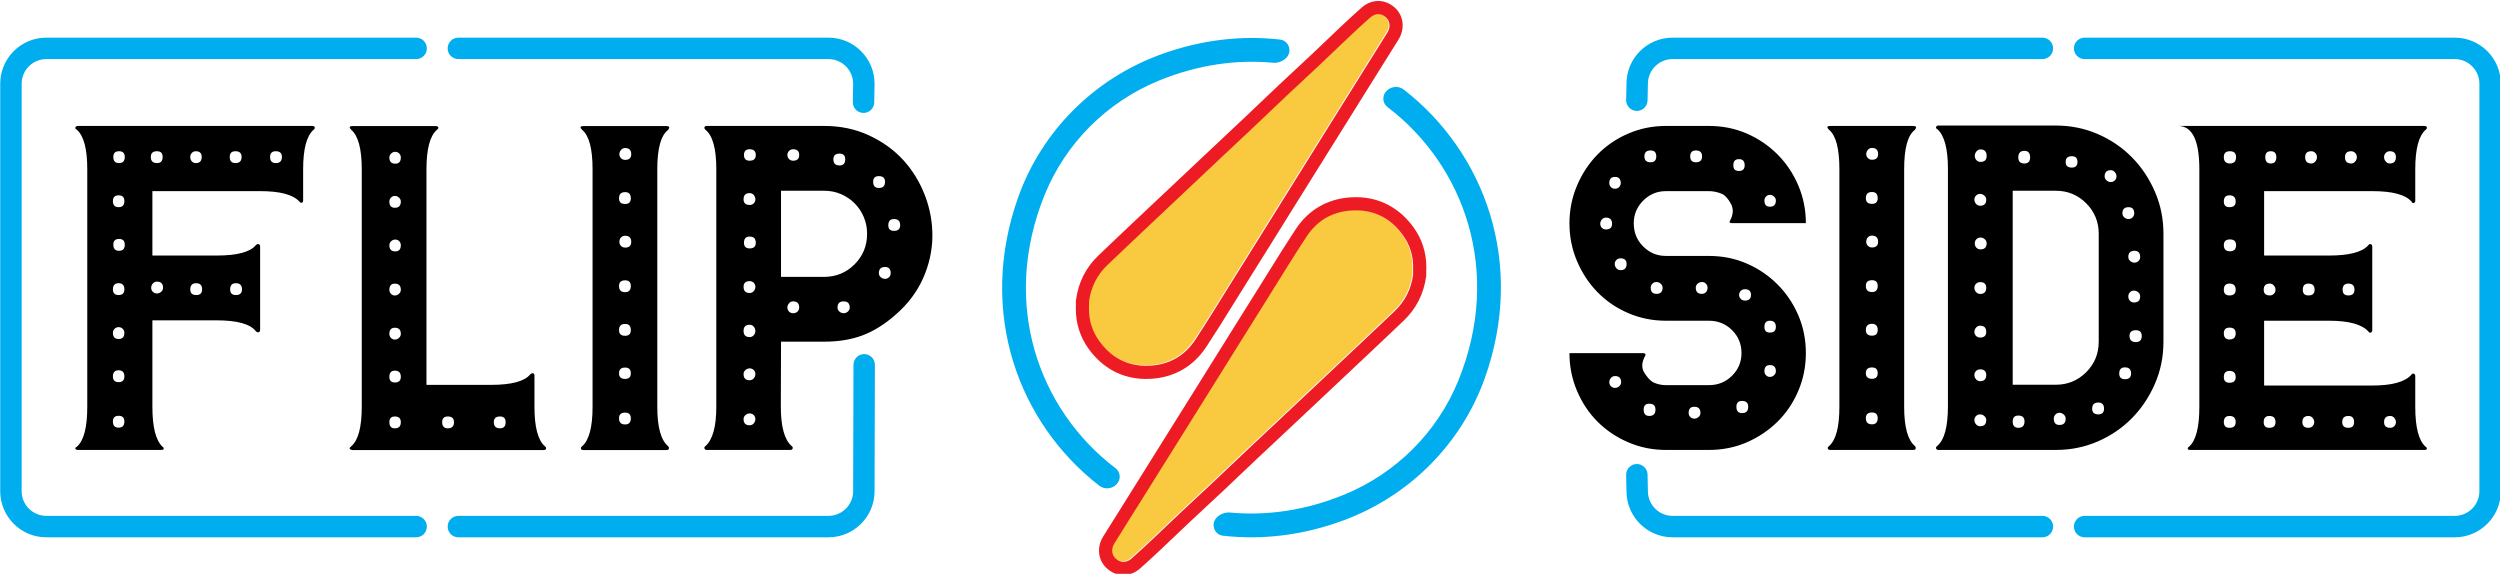
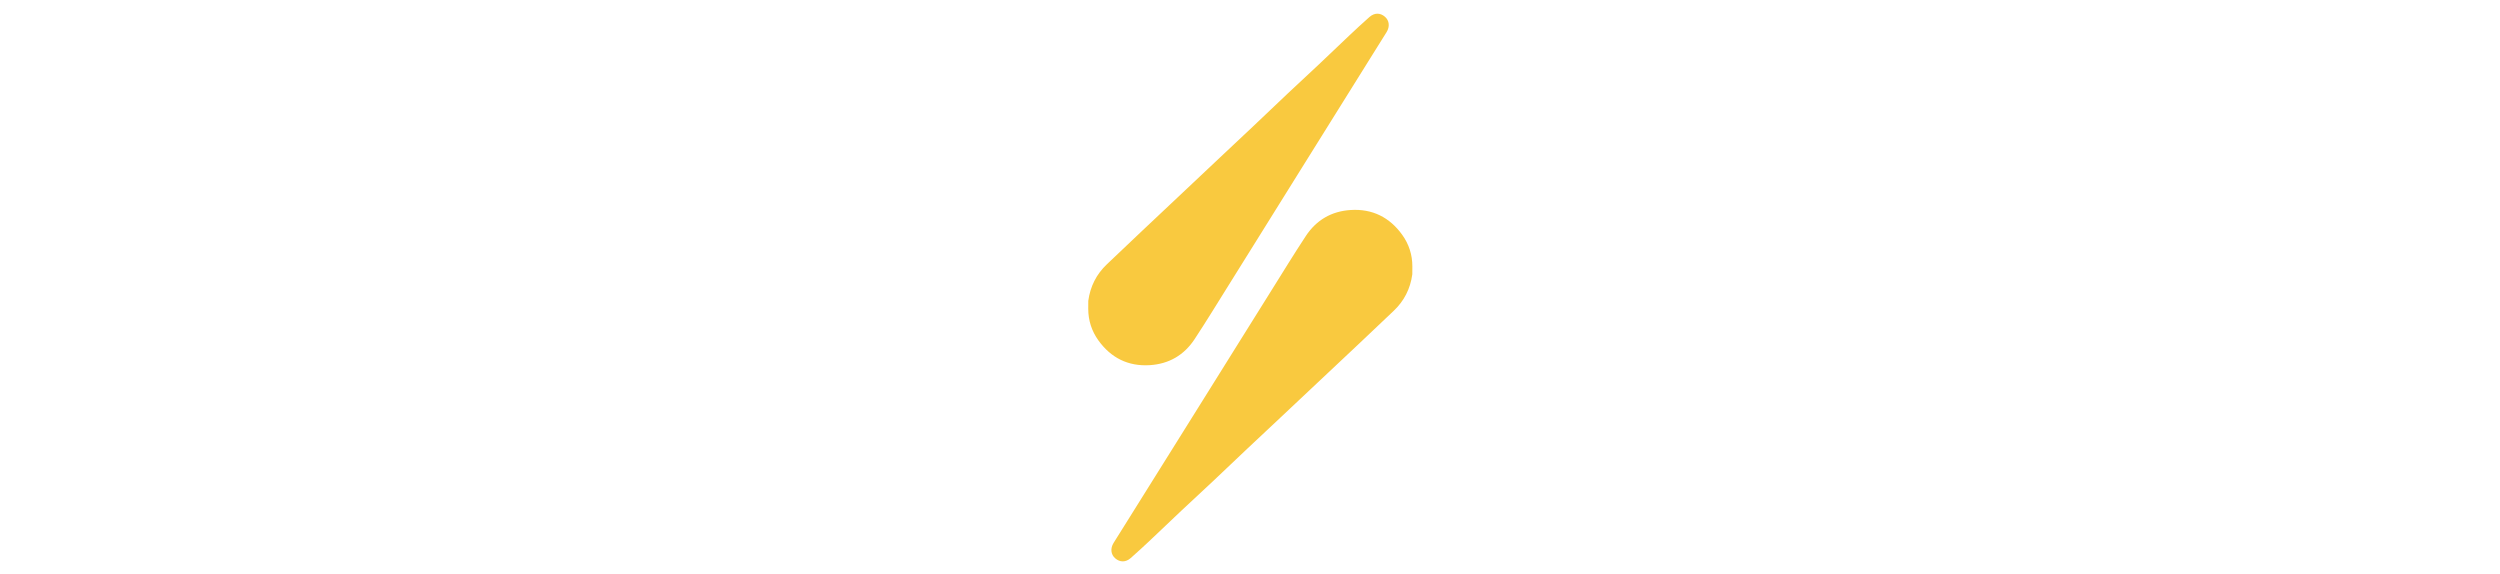
<svg xmlns="http://www.w3.org/2000/svg" xmlns:ns1="http://www.serif.com/" width="100%" height="100%" viewBox="0 0 928 213" version="1.1" xml:space="preserve" style="fill-rule:evenodd;clip-rule:evenodd;stroke-linejoin:round;stroke-miterlimit:2;">
  <g transform="matrix(1,0,0,1,-1411.93,-372.782)">
    <g transform="matrix(1,0,0,2.208,2.84217e-14,-259.151)">
      <g id="FS-Sec-Logo" ns1:id="FS Sec Logo" transform="matrix(0.247,0,0,0.112,1344.21,209.595)">
        <path id="Composite-Path" ns1:id="Composite Path" d="M1973.5,1521.61C1983.93,1512.47 1994.09,1503.01 2004.21,1493.51C2019.42,1479.23 2034.44,1464.73 2049.66,1450.44C2065.21,1435.83 2080.96,1421.43 2096.51,1406.83C2113.91,1390.49 2131.14,1373.98 2148.5,1357.62L2198.73,1310.54L2253.65,1258.95L2315.87,1200.53L2368.57,1150.65C2384.44,1135.65 2393.68,1117.36 2396.63,1095.73C2396.66,1091.79 2396.7,1087.85 2396.71,1083.92C2396.74,1066.39 2391.47,1050.3 2381.41,1036.37C2362.55,1010.23 2336.69,997.158 2303.97,999.212C2275.24,1001.01 2252.48,1014.24 2236.69,1038.13C2218.25,1066.03 2200.85,1094.61 2183.06,1122.92L2139.51,1192.51L2078.57,1289.95L2034.06,1361.05L1972.58,1459.23C1964.27,1472.5 1955.88,1485.72 1947.64,1499.03C1942.52,1507.29 1943.6,1516.4 1950.14,1522.04C1957.26,1528.18 1965.89,1528.29 1973.5,1521.61ZM2332.19,709.566C2321.77,718.713 2311.63,728.174 2301.53,737.671C2286.33,751.961 2271.34,766.465 2256.14,780.758C2240.61,795.368 2224.89,809.769 2209.36,824.38C2191.99,840.721 2174.79,857.233 2157.45,873.6L2107.29,920.689L2052.46,972.3L1990.33,1030.74L1937.7,1080.62C1921.86,1095.63 1912.63,1113.93 1909.68,1135.56C1909.66,1139.5 1909.62,1143.44 1909.61,1147.38C1909.57,1164.91 1914.84,1181 1924.88,1194.93C1943.72,1221.08 1969.53,1234.15 2002.2,1232.1C2030.89,1230.29 2053.62,1217.07 2069.39,1193.17C2087.8,1165.26 2105.17,1136.68 2122.93,1108.35L2166.42,1038.75L2227.27,941.284L2271.72,870.163L2333.1,771.961C2341.4,758.689 2349.78,745.467 2358.01,732.154C2363.13,723.889 2362.04,714.774 2355.52,709.139C2348.41,702.993 2339.79,702.886 2332.19,709.566Z" style="fill:rgb(249,201,63);" />
        <g id="Composite-Path1" ns1:id="Composite Path" transform="matrix(7.587,0,0,7.587,-12219.3,-3617.64)">
-           <path d="M1752.56,647.447L1752.56,641.334C1752.56,641.021 1752.46,640.85 1752.28,640.818C1752.09,640.787 1751.9,640.865 1751.71,641.053C1750.59,642.428 1747.99,643.116 1743.93,643.116L1731.17,643.116L1731.17,600.448C1731.17,596.448 1731.86,593.854 1733.23,592.665C1733.48,592.477 1733.58,592.305 1733.51,592.149C1733.45,591.992 1733.26,591.914 1732.95,591.914L1716.56,591.914C1715.88,591.914 1715.78,592.165 1716.28,592.665C1717.66,593.855 1718.35,596.451 1718.35,600.454L1718.35,647.474C1718.35,651.478 1717.66,654.074 1716.28,655.263C1715.78,655.639 1715.84,655.889 1716.47,656.014L1754.34,656.014C1754.65,656.014 1754.82,655.92 1754.86,655.732C1754.89,655.544 1754.81,655.387 1754.62,655.26C1753.25,654.068 1752.56,651.464 1752.56,647.447ZM1776.89,647.474L1776.89,600.454C1776.89,596.326 1777.61,593.729 1779.05,592.665C1779.42,592.165 1779.3,591.914 1778.67,591.914L1762.29,591.914C1761.6,591.914 1761.5,592.165 1762,592.665C1763.38,593.792 1764.07,596.388 1764.07,600.454L1764.07,647.474C1764.07,651.478 1763.38,654.074 1762,655.263C1761.82,655.389 1761.74,655.545 1761.77,655.733C1761.8,655.921 1761.97,656.014 1762.29,656.014L1778.67,656.014C1778.98,656.014 1779.15,655.921 1779.19,655.733C1779.22,655.545 1779.17,655.389 1779.05,655.263C1777.61,654.074 1776.89,651.478 1776.89,647.474ZM2125.11,647.474L2125.11,641.372C2125.11,641.123 2125.01,640.967 2124.83,640.903C2124.64,640.841 2124.49,640.903 2124.36,641.091C2123.11,642.53 2120.52,643.248 2116.59,643.248L2095.17,643.248L2095.17,630.428L2108.04,630.428C2111.98,630.428 2114.58,631.148 2115.84,632.585C2115.96,632.774 2116.12,632.836 2116.3,632.774C2116.49,632.711 2116.59,632.555 2116.59,632.304L2116.59,615.748C2116.59,615.499 2116.49,615.343 2116.3,615.279C2116.12,615.217 2115.96,615.279 2115.84,615.466C2114.64,616.843 2112.05,617.53 2108.04,617.53L2095.17,617.53L2095.17,604.788L2116.57,604.788C2120.57,604.788 2123.17,605.477 2124.36,606.853C2124.48,607.103 2124.64,607.197 2124.83,607.134C2125.01,607.071 2125.11,606.915 2125.11,606.665L2125.11,600.457C2125.11,596.441 2125.8,593.836 2127.17,592.644C2127.36,592.518 2127.44,592.361 2127.41,592.173C2127.38,591.984 2127.2,591.89 2126.89,591.89L2078.12,591.89C2080.94,591.89 2082.34,594.739 2082.34,600.434L2082.34,647.474C2082.34,651.545 2081.66,654.175 2080.28,655.365C2080.09,655.484 2080.01,655.618 2080.05,655.767C2080.08,655.916 2080.25,655.99 2080.56,655.99L2126.89,655.99C2127.2,655.99 2127.38,655.916 2127.41,655.767C2127.44,655.618 2127.36,655.484 2127.17,655.365C2125.8,654.175 2125.11,651.545 2125.11,647.474ZM1662.2,591.89C1661.88,591.89 1661.7,591.984 1661.63,592.173C1661.57,592.361 1661.66,592.517 1661.91,592.642C1663.29,593.831 1663.98,596.429 1663.98,600.435L1663.98,647.477C1663.98,651.547 1663.29,654.175 1661.91,655.365C1661.66,655.484 1661.57,655.618 1661.63,655.767C1661.7,655.916 1661.88,655.99 1662.2,655.99L1678.61,655.99C1678.92,655.99 1679.09,655.916 1679.12,655.767C1679.16,655.618 1679.08,655.484 1678.89,655.365C1677.55,654.112 1676.88,651.478 1676.88,647.466L1676.88,630.35L1689.61,630.35C1693.67,630.35 1696.26,631.07 1697.38,632.507C1697.57,632.695 1697.75,632.758 1697.94,632.695C1698.13,632.633 1698.22,632.477 1698.22,632.226L1698.22,615.748C1698.22,615.499 1698.13,615.343 1697.94,615.279C1697.75,615.217 1697.57,615.279 1697.38,615.466C1696.26,616.843 1693.67,617.53 1689.61,617.53L1676.88,617.53L1676.88,604.788L1698.22,604.788C1702.16,604.788 1704.75,605.477 1706,606.853C1706.12,607.041 1706.28,607.119 1706.46,607.087C1706.65,607.055 1706.74,606.883 1706.74,606.571L1706.74,600.457C1706.74,596.441 1707.43,593.836 1708.81,592.644C1709,592.518 1709.07,592.361 1709.04,592.173C1709.01,591.984 1708.84,591.89 1708.53,591.89L1662.2,591.89ZM1809.94,591.89L1786.71,591.89C1786.46,591.89 1786.3,591.969 1786.24,592.125C1786.17,592.281 1786.24,592.453 1786.42,592.642C1787.86,593.768 1788.58,596.364 1788.58,600.43L1788.58,647.45C1788.58,651.393 1787.86,653.988 1786.42,655.239C1786.24,655.365 1786.17,655.521 1786.24,655.709C1786.3,655.897 1786.46,655.99 1786.71,655.99L1803.24,655.99C1803.48,655.99 1803.64,655.897 1803.7,655.709C1803.77,655.521 1803.7,655.365 1803.52,655.239C1802.08,653.986 1801.36,651.387 1801.36,647.441L1801.4,634.571L1809.94,634.571C1812.82,634.571 1815.37,634.15 1817.59,633.305C1819.81,632.461 1821.98,631.1 1824.11,629.224C1826.55,627.099 1828.36,624.691 1829.55,622.002C1830.74,619.312 1831.35,616.576 1831.38,613.794C1831.41,611.012 1830.93,608.306 1829.92,605.68C1828.92,603.054 1827.5,600.724 1825.66,598.691C1823.81,596.659 1821.54,595.017 1818.85,593.766C1816.16,592.516 1813.19,591.89 1809.94,591.89ZM1985.2,617.608L1976.68,617.608C1974.93,617.608 1973.43,616.986 1972.18,615.737C1970.93,614.489 1970.31,612.961 1970.31,611.152C1970.31,609.405 1970.93,607.909 1972.18,606.661C1973.43,605.413 1974.93,604.788 1976.68,604.788L1985.2,604.788C1986.07,604.788 1986.95,604.975 1987.82,605.347C1988.45,605.658 1989.02,606.31 1989.56,607.303C1990.09,608.296 1990.04,609.382 1989.41,610.562C1989.16,610.935 1989.29,611.12 1989.79,611.12L2004.4,611.12C2004.4,608.494 2003.9,606.007 2002.9,603.662C2001.9,601.317 2000.53,599.27 1998.78,597.519C1997.03,595.768 1995,594.393 1992.69,593.391C1990.38,592.391 1987.88,591.89 1985.2,591.89L1976.67,591.89C1974.05,591.89 1971.57,592.392 1969.23,593.395C1966.89,594.398 1964.86,595.777 1963.14,597.531C1961.42,599.285 1960.07,601.337 1959.07,603.687C1958.07,606.037 1957.57,608.528 1957.57,611.159C1957.57,613.792 1958.07,616.282 1959.07,618.632C1960.07,620.982 1961.42,623.035 1963.14,624.789C1964.86,626.543 1966.88,627.922 1969.23,628.925C1971.57,629.928 1974.05,630.428 1976.67,630.428L1985.19,630.428C1987,630.428 1988.53,631.048 1989.78,632.286C1991.03,633.525 1991.65,635.043 1991.65,636.838C1991.65,638.578 1991.03,640.068 1989.78,641.309C1988.53,642.55 1987.01,643.17 1985.19,643.17L1976.68,643.17C1975.8,643.17 1974.96,642.985 1974.15,642.612C1973.53,642.239 1972.93,641.587 1972.37,640.657C1971.81,639.726 1971.87,638.639 1972.56,637.397C1972.75,637.025 1972.59,636.838 1972.09,636.838L1957.57,636.838C1957.57,639.467 1958.07,641.955 1959.07,644.302C1960.07,646.65 1961.42,648.684 1963.14,650.405C1964.86,652.126 1966.89,653.486 1969.23,654.488C1971.57,655.489 1974.05,655.99 1976.67,655.99L1985.2,655.99C1987.88,655.99 1990.38,655.491 1992.69,654.489C1995,653.487 1997.03,652.127 1998.78,650.407C2000.53,648.687 2001.9,646.654 2002.9,644.307C2003.9,641.961 2004.4,639.474 2004.4,636.846C2004.4,634.156 2003.9,631.655 2002.9,629.339C2001.9,627.024 2000.53,624.991 1998.78,623.239C1997.03,621.488 1995,620.112 1992.69,619.111C1990.38,618.109 1987.88,617.608 1985.2,617.608ZM2023.87,647.45L2023.87,600.43C2023.87,596.302 2024.58,593.705 2026.02,592.642C2026.4,592.141 2026.27,591.89 2025.65,591.89L2009.26,591.89C2008.57,591.89 2008.48,592.141 2008.98,592.642C2010.36,593.768 2011.04,596.364 2011.04,600.43L2011.04,647.45C2011.04,651.454 2010.36,654.051 2008.98,655.239C2008.79,655.365 2008.71,655.521 2008.74,655.709C2008.78,655.897 2008.95,655.99 2009.26,655.99L2025.65,655.99C2025.96,655.99 2026.13,655.897 2026.16,655.709C2026.19,655.521 2026.15,655.365 2026.02,655.239C2024.58,654.051 2023.87,651.454 2023.87,647.45ZM2053.93,591.812L2030.67,591.812C2030.41,591.812 2030.26,591.906 2030.2,592.094C2030.13,592.282 2030.23,592.439 2030.48,592.563C2031.85,593.814 2032.54,596.411 2032.54,600.351L2032.54,647.358C2032.54,651.362 2031.85,653.958 2030.48,655.146C2030.23,655.334 2030.13,655.521 2030.2,655.709C2030.26,655.897 2030.41,655.99 2030.67,655.99L2053.93,655.99C2056.87,655.99 2059.64,655.428 2062.24,654.302C2064.83,653.176 2067.08,651.644 2068.99,649.705C2070.9,647.765 2072.41,645.498 2073.54,642.902C2074.67,640.306 2075.23,637.538 2075.23,634.597L2075.23,613.205C2075.23,610.265 2074.67,607.498 2073.54,604.901C2072.41,602.305 2070.9,600.038 2068.99,598.099C2067.08,596.159 2064.83,594.628 2062.24,593.501C2059.64,592.375 2056.87,591.812 2053.93,591.812ZM1744.51,650.496C1744.51,649.746 1744.91,649.37 1745.73,649.37C1746.48,649.37 1746.85,649.746 1746.85,650.496C1746.85,651.309 1746.48,651.715 1745.73,651.715C1744.91,651.715 1744.51,651.309 1744.51,650.496ZM1734.28,650.496C1734.28,649.746 1734.65,649.37 1735.4,649.37C1736.22,649.37 1736.62,649.746 1736.62,650.496C1736.62,651.309 1736.22,651.715 1735.4,651.715C1734.65,651.715 1734.28,651.309 1734.28,650.496ZM1723.82,650.496C1723.82,649.746 1724.18,649.37 1724.91,649.37C1725.69,649.37 1726.09,649.746 1726.09,650.496C1726.09,651.309 1725.69,651.715 1724.91,651.715C1724.18,651.715 1723.82,651.309 1723.82,650.496ZM2087.19,650.486C2087.19,649.674 2087.57,649.267 2088.32,649.267C2089.13,649.267 2089.54,649.674 2089.54,650.486C2089.54,651.238 2089.13,651.613 2088.32,651.613C2087.57,651.613 2087.19,651.238 2087.19,650.486ZM2095.09,650.486C2095.09,649.674 2095.46,649.267 2096.21,649.267C2097.03,649.267 2097.43,649.674 2097.43,650.486C2097.43,651.238 2097.03,651.613 2096.21,651.613C2095.46,651.613 2095.09,651.238 2095.09,650.486ZM2102.75,650.486C2102.75,649.674 2103.16,649.267 2103.97,649.267C2104.28,649.267 2104.55,649.393 2104.77,649.642C2104.99,649.893 2105.1,650.174 2105.1,650.486C2105.1,650.799 2104.99,651.065 2104.77,651.284C2104.55,651.504 2104.28,651.613 2103.97,651.613C2103.16,651.613 2102.75,651.238 2102.75,650.486ZM2110.64,650.486C2110.64,649.674 2111.05,649.267 2111.87,649.267C2112.62,649.267 2112.99,649.674 2112.99,650.486C2112.99,651.238 2112.62,651.613 2111.87,651.613C2111.05,651.613 2110.64,651.238 2110.64,650.486ZM2118.93,650.486C2118.93,649.674 2119.34,649.267 2120.15,649.267C2120.46,649.267 2120.73,649.393 2120.95,649.642C2121.17,649.893 2121.28,650.174 2121.28,650.486C2121.28,650.799 2121.17,651.065 2120.95,651.284C2120.73,651.504 2120.46,651.613 2120.15,651.613C2119.34,651.613 2118.93,651.238 2118.93,650.486ZM2045.37,650.352C2045.37,649.578 2045.74,649.189 2046.49,649.189C2047.3,649.189 2047.71,649.578 2047.71,650.352C2047.71,651.192 2047.3,651.613 2046.49,651.613C2045.74,651.613 2045.37,651.192 2045.37,650.352ZM1669.06,650.362C1669.06,649.612 1669.44,649.236 1670.19,649.236C1670.95,649.236 1671.33,649.612 1671.33,650.362C1671.33,651.175 1670.95,651.581 1670.19,651.581C1669.44,651.581 1669.06,651.175 1669.06,650.362ZM2038.11,650.925C2037.89,650.676 2037.78,650.394 2037.78,650.081C2037.78,649.768 2037.89,649.503 2038.11,649.283C2038.33,649.065 2038.6,648.955 2038.91,648.955C2039.22,648.955 2039.5,649.065 2039.75,649.283C2040,649.503 2040.13,649.768 2040.13,650.081C2040.13,650.894 2039.72,651.3 2038.91,651.3C2038.6,651.3 2038.33,651.175 2038.11,650.925ZM1793.98,649.893C1793.98,649.58 1794.1,649.315 1794.35,649.095C1794.6,648.877 1794.88,648.767 1795.2,648.767C1795.51,648.767 1795.78,648.877 1796,649.095C1796.21,649.315 1796.32,649.58 1796.32,649.893C1796.32,650.206 1796.21,650.488 1796,650.737C1795.78,650.987 1795.51,651.112 1795.2,651.112C1794.38,651.112 1793.98,650.706 1793.98,649.893ZM2053.51,649.798C2053.51,649.478 2053.62,649.204 2053.84,648.979C2054.06,648.755 2054.32,648.642 2054.64,648.642C2054.95,648.642 2055.23,648.755 2055.48,648.979C2055.73,649.204 2055.86,649.478 2055.86,649.798C2055.86,650.633 2055.45,651.05 2054.64,651.05C2053.89,651.05 2053.51,650.633 2053.51,649.798ZM1769.31,649.729C1769.31,648.979 1769.71,648.604 1770.52,648.604C1771.27,648.604 1771.65,648.979 1771.65,649.729C1771.65,650.542 1771.27,650.949 1770.52,650.949C1769.71,650.949 1769.31,650.542 1769.31,649.729ZM2016.28,649.705C2016.28,648.955 2016.69,648.58 2017.5,648.58C2018.25,648.58 2018.63,648.955 2018.63,649.705C2018.63,650.518 2018.25,650.925 2017.5,650.925C2016.69,650.925 2016.28,650.518 2016.28,649.705ZM1981.51,649.471C1981.29,649.253 1981.18,648.987 1981.18,648.674C1981.18,647.86 1981.55,647.454 1982.31,647.454C1983.12,647.454 1983.52,647.86 1983.52,648.674C1983.52,648.987 1983.4,649.253 1983.15,649.471C1982.9,649.69 1982.62,649.799 1982.31,649.799C1981.99,649.799 1981.73,649.69 1981.51,649.471ZM1972.27,648.007C1972.27,647.233 1972.64,646.844 1973.39,646.844C1974.2,646.844 1974.61,647.233 1974.61,648.007C1974.61,648.847 1974.2,649.267 1973.39,649.267C1972.64,649.267 1972.27,648.847 1972.27,648.007ZM2061.11,647.829C2061.11,647.016 2061.52,646.61 2062.33,646.61C2063.08,646.61 2063.46,647.016 2063.46,647.829C2063.46,648.58 2063.08,648.955 2062.33,648.955C2061.52,648.955 2061.11,648.58 2061.11,647.829ZM1990.64,647.452C1990.64,646.683 1991.01,646.297 1991.76,646.297C1992.58,646.297 1992.98,646.683 1992.98,647.452C1992.98,648.288 1992.58,648.704 1991.76,648.704C1991.01,648.704 1990.64,648.288 1990.64,647.452ZM1965.79,643.389C1965.57,643.17 1965.46,642.904 1965.46,642.591C1965.46,642.279 1965.57,641.998 1965.79,641.747C1966.01,641.498 1966.28,641.372 1966.59,641.372C1967.4,641.372 1967.81,641.779 1967.81,642.591C1967.81,642.904 1967.68,643.17 1967.43,643.389C1967.18,643.609 1966.9,643.717 1966.59,643.717C1966.28,643.717 1966.01,643.609 1965.79,643.389ZM2045.37,643.092L2045.37,604.71L2053.89,604.71C2056.26,604.71 2058.27,605.537 2059.93,607.191C2061.58,608.845 2062.41,610.858 2062.41,613.23L2062.41,634.573C2062.41,636.945 2061.58,638.958 2059.93,640.611C2058.27,642.265 2056.26,643.092 2053.89,643.092L2045.37,643.092ZM2087.19,641.576C2087.19,640.763 2087.57,640.356 2088.32,640.356C2089.13,640.356 2089.54,640.763 2089.54,641.576C2089.54,642.326 2089.13,642.701 2088.32,642.701C2087.57,642.701 2087.19,642.326 2087.19,641.576ZM1723.82,641.522C1723.82,640.709 1724.18,640.302 1724.91,640.302C1725.69,640.302 1726.09,640.709 1726.09,641.522C1726.09,642.272 1725.69,642.647 1724.91,642.647C1724.18,642.647 1723.82,642.272 1723.82,641.522ZM1669.06,641.45C1669.06,640.638 1669.44,640.231 1670.19,640.231C1670.95,640.231 1671.33,640.638 1671.33,641.45C1671.33,642.202 1670.95,642.577 1670.19,642.577C1669.44,642.577 1669.06,642.202 1669.06,641.45ZM2038.11,642.014C2037.89,641.764 2037.78,641.482 2037.78,641.17C2037.78,640.857 2037.89,640.592 2038.11,640.372C2038.33,640.153 2038.6,640.043 2038.91,640.043C2039.72,640.043 2040.13,640.42 2040.13,641.17C2040.13,641.983 2039.72,642.388 2038.91,642.388C2038.6,642.388 2038.33,642.264 2038.11,642.014ZM1793.98,640.981C1793.98,640.669 1794.1,640.404 1794.35,640.184C1794.6,639.965 1794.88,639.855 1795.2,639.855C1795.51,639.855 1795.78,639.965 1796,640.184C1796.21,640.404 1796.32,640.669 1796.32,640.981C1796.32,641.294 1796.21,641.576 1796,641.825C1795.78,642.076 1795.51,642.2 1795.2,642.2C1794.38,642.2 1793.98,641.795 1793.98,640.981ZM2066.47,640.872C2066.47,640.059 2066.85,639.653 2067.6,639.653C2068.41,639.653 2068.82,640.059 2068.82,640.872C2068.82,641.623 2068.41,641.998 2067.6,641.998C2066.85,641.998 2066.47,641.623 2066.47,640.872ZM1769.31,640.817C1769.31,640.067 1769.71,639.692 1770.52,639.692C1771.27,639.692 1771.65,640.067 1771.65,640.817C1771.65,641.568 1771.27,641.943 1770.52,641.943C1769.71,641.943 1769.31,641.568 1769.31,640.817ZM2016.28,640.793C2016.28,640.043 2016.69,639.668 2017.5,639.668C2018.25,639.668 2018.63,640.043 2018.63,640.793C2018.63,641.544 2018.25,641.919 2017.5,641.919C2016.69,641.919 2016.28,641.544 2016.28,640.793ZM1996.51,641.216C1996.29,640.997 1996.19,640.731 1996.19,640.418C1996.19,639.606 1996.55,639.199 1997.28,639.199C1998.06,639.199 1998.46,639.606 1998.46,640.418C1998.46,640.731 1998.34,640.997 1998.09,641.216C1997.85,641.436 1997.58,641.544 1997.28,641.544C1996.97,641.544 1996.72,641.436 1996.51,641.216ZM2068.51,633.431C2068.51,632.681 2068.93,632.304 2069.77,632.304C2070.54,632.304 2070.93,632.681 2070.93,633.431C2070.93,634.244 2070.54,634.65 2069.77,634.65C2068.93,634.65 2068.51,634.244 2068.51,633.431ZM1724.14,633.83C1723.92,633.611 1723.82,633.345 1723.82,633.032C1723.82,632.22 1724.18,631.813 1724.91,631.813C1725.69,631.813 1726.09,632.22 1726.09,633.032C1726.09,633.345 1725.97,633.611 1725.72,633.83C1725.48,634.049 1725.21,634.158 1724.91,634.158C1724.6,634.158 1724.35,634.049 1724.14,633.83ZM2087.19,632.914C2087.19,632.164 2087.57,631.789 2088.32,631.789C2089.13,631.789 2089.54,632.164 2089.54,632.914C2089.54,633.727 2089.13,634.134 2088.32,634.134C2087.57,634.134 2087.19,633.727 2087.19,632.914ZM1669.06,632.82C1669.06,632.507 1669.17,632.242 1669.39,632.024C1669.61,631.805 1669.88,631.695 1670.19,631.695C1670.51,631.695 1670.78,631.805 1671,632.024C1671.22,632.242 1671.33,632.507 1671.33,632.82C1671.33,633.633 1670.95,634.04 1670.19,634.04C1669.44,634.04 1669.06,633.633 1669.06,632.82ZM2038.11,633.431C2037.89,633.212 2037.78,632.946 2037.78,632.633C2037.78,632.32 2037.89,632.039 2038.11,631.789C2038.33,631.539 2038.6,631.413 2038.91,631.413C2039.72,631.413 2040.13,631.82 2040.13,632.633C2040.13,633.383 2039.72,633.758 2038.91,633.758C2038.6,633.758 2038.33,633.649 2038.11,633.431ZM1793.98,632.445C1793.98,631.633 1794.38,631.226 1795.2,631.226C1795.51,631.226 1795.78,631.352 1796,631.601C1796.21,631.851 1796.32,632.132 1796.32,632.445C1796.32,632.758 1796.21,633.04 1796,633.29C1795.78,633.541 1795.51,633.665 1795.2,633.665C1794.38,633.665 1793.98,633.258 1793.98,632.445ZM1769.31,632.282C1769.31,631.469 1769.71,631.062 1770.52,631.062C1771.27,631.062 1771.65,631.469 1771.65,632.282C1771.65,633.032 1771.27,633.407 1770.52,633.407C1769.71,633.407 1769.31,633.032 1769.31,632.282ZM2016.28,632.258C2016.28,631.445 2016.69,631.038 2017.5,631.038C2018.25,631.038 2018.63,631.445 2018.63,632.258C2018.63,633.008 2018.25,633.383 2017.5,633.383C2016.69,633.383 2016.28,633.008 2016.28,632.258ZM1996.19,631.647C1996.19,630.835 1996.55,630.428 1997.28,630.428C1998.06,630.428 1998.46,630.835 1998.46,631.647C1998.46,632.399 1998.06,632.774 1997.28,632.774C1996.55,632.774 1996.19,632.399 1996.19,631.647ZM1802.99,628.615C1802.77,628.396 1802.66,628.13 1802.66,627.817C1802.66,627.504 1802.77,627.223 1802.99,626.973C1803.2,626.724 1803.47,626.598 1803.78,626.598C1804.6,626.598 1805,627.005 1805,627.817C1805,628.13 1804.89,628.396 1804.67,628.615C1804.45,628.834 1804.16,628.943 1803.78,628.943C1803.47,628.943 1803.2,628.834 1802.99,628.615ZM1812.96,628.615C1812.71,628.396 1812.59,628.13 1812.59,627.817C1812.59,627.005 1812.99,626.598 1813.8,626.598C1814.6,626.598 1815.01,627.005 1815.01,627.817C1815.01,628.13 1814.88,628.396 1814.64,628.615C1814.39,628.834 1814.11,628.943 1813.8,628.943C1813.49,628.943 1813.21,628.834 1812.96,628.615ZM2069.4,626.817C2069.09,626.817 2068.82,626.708 2068.6,626.489C2068.38,626.271 2068.27,625.974 2068.27,625.598C2068.27,625.285 2068.38,625.02 2068.6,624.8C2068.82,624.582 2069.09,624.472 2069.4,624.472C2069.71,624.472 2069.99,624.582 2070.24,624.8C2070.49,625.02 2070.62,625.285 2070.62,625.598C2070.62,626.411 2070.21,626.817 2069.4,626.817ZM1991.51,626.113C1991.29,625.895 1991.18,625.628 1991.18,625.316C1991.18,625.003 1991.29,624.738 1991.51,624.519C1991.73,624.301 1992,624.191 1992.31,624.191C1993.12,624.191 1993.53,624.566 1993.53,625.316C1993.53,626.067 1993.12,626.442 1992.31,626.442C1992,626.442 1991.73,626.333 1991.51,626.113ZM1724.14,625.106C1723.92,624.888 1723.82,624.621 1723.82,624.309C1723.82,623.495 1724.18,623.088 1724.91,623.088C1725.69,623.088 1726.09,623.495 1726.09,624.309C1726.09,624.621 1725.97,624.888 1725.72,625.106C1725.48,625.325 1725.21,625.434 1724.91,625.434C1724.6,625.434 1724.35,625.325 1724.14,625.106ZM2087.19,624.299C2087.19,623.487 2087.57,623.08 2088.32,623.08C2089.13,623.08 2089.54,623.487 2089.54,624.299C2089.54,625.051 2089.13,625.425 2088.32,625.425C2087.57,625.425 2087.19,625.051 2087.19,624.299ZM2105.17,624.299C2105.17,625.051 2104.77,625.425 2103.95,625.425C2103.2,625.425 2102.83,625.051 2102.83,624.299C2102.83,623.487 2103.2,623.08 2103.95,623.08C2104.77,623.08 2105.17,623.487 2105.17,624.299ZM2113.07,624.299C2113.07,625.051 2112.66,625.425 2111.85,625.425C2111.1,625.425 2110.72,625.051 2110.72,624.299C2110.72,623.487 2111.1,623.08 2111.85,623.08C2112.66,623.08 2113.07,623.487 2113.07,624.299ZM2097.1,623.455C2097.32,623.706 2097.43,623.987 2097.43,624.299C2097.43,624.612 2097.32,624.878 2097.1,625.097C2096.88,625.317 2096.62,625.425 2096.31,625.425C2095.49,625.425 2095.09,625.051 2095.09,624.299C2095.09,623.487 2095.49,623.08 2096.31,623.08C2096.62,623.08 2096.88,623.206 2097.1,623.455ZM1669.06,624.221C1669.06,623.409 1669.44,623.002 1670.19,623.002C1670.95,623.002 1671.33,623.409 1671.33,624.221C1671.33,624.972 1670.95,625.347 1670.19,625.347C1669.44,625.347 1669.06,624.972 1669.06,624.221ZM1694.63,624.221C1694.63,624.972 1694.22,625.347 1693.41,625.347C1692.66,625.347 1692.28,624.972 1692.28,624.221C1692.28,623.409 1692.66,623.002 1693.41,623.002C1694.22,623.002 1694.63,623.409 1694.63,624.221ZM1686.73,624.221C1686.73,624.972 1686.34,625.347 1685.56,625.347C1684.78,625.347 1684.38,624.972 1684.38,624.221C1684.38,623.409 1684.78,623.002 1685.56,623.002C1686.34,623.002 1686.73,623.409 1686.73,624.221ZM2038.11,624.754C2037.89,624.503 2037.78,624.221 2037.78,623.909C2037.78,623.596 2037.89,623.331 2038.11,623.112C2038.33,622.894 2038.6,622.784 2038.91,622.784C2039.72,622.784 2040.13,623.159 2040.13,623.909C2040.13,624.722 2039.72,625.129 2038.91,625.129C2038.6,625.129 2038.33,625.004 2038.11,624.754ZM1973.67,623.893C1973.67,623.58 1973.78,623.315 1974,623.096C1974.22,622.878 1974.49,622.768 1974.8,622.768C1975.11,622.768 1975.39,622.878 1975.64,623.096C1975.89,623.315 1976.02,623.58 1976.02,623.893C1976.02,624.706 1975.61,625.113 1974.8,625.113C1974.05,625.113 1973.67,624.706 1973.67,623.893ZM1982.59,623.893C1982.59,623.58 1982.71,623.315 1982.96,623.096C1983.21,622.878 1983.49,622.768 1983.81,622.768C1984.12,622.768 1984.38,622.878 1984.6,623.096C1984.82,623.315 1984.93,623.58 1984.93,623.893C1984.93,624.269 1984.82,624.566 1984.6,624.784C1984.38,625.004 1984.12,625.113 1983.81,625.113C1982.99,625.113 1982.59,624.706 1982.59,623.893ZM1678.99,623.909C1678.99,624.221 1678.87,624.487 1678.62,624.706C1678.37,624.926 1678.08,625.035 1677.77,625.035C1677.46,625.035 1677.19,624.926 1676.97,624.706C1676.75,624.487 1676.64,624.221 1676.64,623.909C1676.64,623.596 1676.75,623.315 1676.97,623.065C1677.19,622.815 1677.46,622.69 1677.77,622.69C1678.58,622.69 1678.99,623.096 1678.99,623.909ZM1793.98,623.722C1793.98,622.972 1794.38,622.595 1795.2,622.595C1795.51,622.595 1795.78,622.705 1796,622.924C1796.21,623.144 1796.32,623.409 1796.32,623.722C1796.32,624.034 1796.21,624.316 1796,624.566C1795.78,624.816 1795.51,624.941 1795.2,624.941C1794.38,624.941 1793.98,624.535 1793.98,623.722ZM1769.31,623.557C1769.31,622.807 1769.71,622.433 1770.52,622.433C1771.27,622.433 1771.65,622.807 1771.65,623.557C1771.65,624.371 1771.27,624.778 1770.52,624.778C1769.71,624.778 1769.31,624.371 1769.31,623.557ZM2016.28,623.534C2016.28,622.784 2016.69,622.409 2017.5,622.409C2018.25,622.409 2018.63,622.784 2018.63,623.534C2018.63,624.347 2018.25,624.754 2017.5,624.754C2016.69,624.754 2016.28,624.347 2016.28,623.534ZM1821.15,621.815C1820.9,621.596 1820.78,621.33 1820.78,621.017C1820.78,620.204 1821.18,619.797 1822,619.797C1822.75,619.797 1823.12,620.204 1823.12,621.017C1823.12,621.33 1823.01,621.596 1822.8,621.815C1822.58,622.034 1822.31,622.142 1822,622.142C1821.69,622.142 1821.4,622.034 1821.15,621.815ZM1801.4,621.751L1801.4,604.71L1809.93,604.71C1811.11,604.71 1812.22,604.929 1813.25,605.366C1814.28,605.803 1815.19,606.412 1815.97,607.192C1816.75,607.973 1817.36,608.878 1817.79,609.907C1818.23,610.937 1818.45,612.045 1818.45,613.231C1818.45,615.603 1817.62,617.617 1815.97,619.271C1814.31,620.925 1812.3,621.751 1809.93,621.751L1801.4,621.751ZM1966.87,620.048C1966.65,619.797 1966.54,619.515 1966.54,619.202C1966.54,618.89 1966.65,618.625 1966.87,618.406C1967.09,618.187 1967.36,618.077 1967.67,618.077C1968.48,618.077 1968.89,618.452 1968.89,619.202C1968.89,620.016 1968.48,620.423 1967.67,620.423C1967.36,620.423 1967.09,620.298 1966.87,620.048ZM2070.29,618.609C2070.07,618.829 2069.8,618.937 2069.49,618.937C2069.18,618.937 2068.9,618.829 2068.65,618.609C2068.4,618.39 2068.27,618.124 2068.27,617.811C2068.27,616.999 2068.68,616.592 2069.49,616.592C2070.24,616.592 2070.62,616.999 2070.62,617.811C2070.62,618.124 2070.51,618.39 2070.29,618.609ZM1723.82,615.49C1723.82,615.177 1723.94,614.912 1724.18,614.694C1724.42,614.475 1724.69,614.365 1725,614.365C1725.3,614.365 1725.56,614.475 1725.77,614.694C1725.98,614.912 1726.09,615.177 1726.09,615.49C1726.09,616.303 1725.72,616.71 1725,616.71C1724.21,616.71 1723.82,616.303 1723.82,615.49ZM2087.19,615.466C2087.19,614.716 2087.59,614.341 2088.4,614.341C2089.21,614.341 2089.62,614.716 2089.62,615.466C2089.62,616.28 2089.21,616.686 2088.4,616.686C2087.59,616.686 2087.19,616.28 2087.19,615.466ZM1669.14,615.373C1669.14,614.623 1669.52,614.247 1670.27,614.247C1671.03,614.247 1671.41,614.623 1671.41,615.373C1671.41,616.187 1671.03,616.592 1670.27,616.592C1669.52,616.592 1669.14,616.187 1669.14,615.373ZM2038.19,615.983C2037.97,615.764 2037.86,615.467 2037.86,615.091C2037.86,614.778 2037.97,614.513 2038.19,614.295C2038.41,614.076 2038.67,613.966 2038.99,613.966C2039.3,613.966 2039.58,614.076 2039.83,614.295C2040.08,614.513 2040.21,614.778 2040.21,615.091C2040.21,615.905 2039.8,616.311 2038.99,616.311C2038.67,616.311 2038.41,616.203 2038.19,615.983ZM1794.06,614.997C1794.06,614.185 1794.43,613.778 1795.18,613.778C1796,613.778 1796.4,614.185 1796.4,614.997C1796.4,615.748 1796,616.123 1795.18,616.123C1794.43,616.123 1794.06,615.748 1794.06,614.997ZM1769.71,615.632C1769.49,615.413 1769.38,615.147 1769.38,614.834C1769.38,614.459 1769.49,614.162 1769.71,613.942C1769.93,613.724 1770.2,613.614 1770.51,613.614C1771.32,613.614 1771.73,614.021 1771.73,614.834C1771.73,615.584 1771.32,615.959 1770.51,615.959C1770.2,615.959 1769.93,615.85 1769.71,615.632ZM2016.69,615.608C2016.47,615.389 2016.36,615.123 2016.36,614.81C2016.36,614.435 2016.47,614.138 2016.69,613.919C2016.91,613.7 2017.17,613.59 2017.49,613.59C2018.3,613.59 2018.71,613.997 2018.71,614.81C2018.71,615.56 2018.3,615.935 2017.49,615.935C2017.17,615.935 2016.91,615.826 2016.69,615.608ZM1822.65,611.527C1822.65,610.714 1823.03,610.307 1823.78,610.307C1824.59,610.307 1825,610.714 1825,611.527C1825,612.277 1824.59,612.652 1823.78,612.652C1823.03,612.652 1822.65,612.277 1822.65,611.527ZM1963.99,612.042C1963.78,611.824 1963.67,611.558 1963.67,611.245C1963.67,610.932 1963.78,610.651 1963.99,610.401C1964.21,610.152 1964.48,610.026 1964.79,610.026C1965.6,610.026 1966.01,610.433 1966.01,611.245C1966.01,611.996 1965.6,612.371 1964.79,612.371C1964.48,612.371 1964.21,612.262 1963.99,612.042ZM2069.44,609.182C2069.44,609.495 2069.33,609.761 2069.12,609.98C2068.9,610.198 2068.63,610.307 2068.32,610.307C2068.01,610.307 2067.72,610.198 2067.47,609.98C2067.22,609.761 2067.1,609.495 2067.1,609.182C2067.1,608.368 2067.5,607.962 2068.32,607.962C2069.07,607.962 2069.44,608.368 2069.44,609.182ZM1724.14,606.063C1724.35,605.845 1724.6,605.735 1724.91,605.735C1725.21,605.735 1725.48,605.845 1725.72,606.063C1725.97,606.283 1726.09,606.548 1726.09,606.861C1726.09,607.674 1725.69,608.08 1724.91,608.08C1724.18,608.08 1723.82,607.674 1723.82,606.861C1723.82,606.548 1723.92,606.283 1724.14,606.063ZM1670.19,605.617C1670.95,605.617 1671.33,605.993 1671.33,606.743C1671.33,607.556 1670.95,607.962 1670.19,607.962C1669.44,607.962 1669.06,607.556 1669.06,606.743C1669.06,605.993 1669.44,605.617 1670.19,605.617ZM2088.32,605.617C2089.13,605.617 2089.54,606.023 2089.54,606.837C2089.54,607.587 2089.13,607.962 2088.32,607.962C2087.57,607.962 2087.19,607.587 2087.19,606.837C2087.19,606.023 2087.57,605.617 2088.32,605.617ZM1998.09,605.852C1998.34,606.071 1998.46,606.336 1998.46,606.649C1998.46,607.462 1998.06,607.869 1997.28,607.869C1996.55,607.869 1996.19,607.462 1996.19,606.649C1996.19,606.336 1996.29,606.071 1996.51,605.852C1996.72,605.634 1996.97,605.524 1997.28,605.524C1997.58,605.524 1997.85,605.634 1998.09,605.852ZM2038.11,605.664C2038.33,605.446 2038.6,605.336 2038.91,605.336C2039.22,605.336 2039.5,605.446 2039.75,605.664C2040,605.884 2040.13,606.149 2040.13,606.462C2040.13,607.275 2039.72,607.681 2038.91,607.681C2038.6,607.681 2038.33,607.556 2038.11,607.306C2037.89,607.057 2037.78,606.775 2037.78,606.462C2037.78,606.149 2037.89,605.884 2038.11,605.664ZM1795.2,605.179C1795.51,605.179 1795.78,605.305 1796,605.556C1796.21,605.806 1796.32,606.087 1796.32,606.4C1796.32,606.712 1796.21,606.978 1796,607.197C1795.78,607.416 1795.51,607.524 1795.2,607.524C1794.38,607.524 1793.98,607.149 1793.98,606.4C1793.98,605.586 1794.38,605.179 1795.2,605.179ZM1770.52,604.985C1771.27,604.985 1771.65,605.391 1771.65,606.204C1771.65,606.955 1771.27,607.33 1770.52,607.33C1769.71,607.33 1769.31,606.955 1769.31,606.204C1769.31,605.391 1769.71,604.985 1770.52,604.985ZM2017.5,604.961C2018.25,604.961 2018.63,605.367 2018.63,606.18C2018.63,606.931 2018.25,607.306 2017.5,607.306C2016.69,607.306 2016.28,606.931 2016.28,606.18C2016.28,605.367 2016.69,604.961 2017.5,604.961ZM1967.73,603.195C1967.73,603.507 1967.62,603.774 1967.4,603.992C1967.18,604.211 1966.91,604.319 1966.6,604.319C1966.28,604.319 1966.01,604.211 1965.79,603.992C1965.57,603.774 1965.46,603.507 1965.46,603.195C1965.46,602.381 1965.84,601.974 1966.6,601.974C1967.35,601.974 1967.73,602.381 1967.73,603.195ZM1820.78,601.818C1821.59,601.818 1822,602.193 1822,602.943C1822,603.756 1821.59,604.163 1820.78,604.163C1820.03,604.163 1819.65,603.756 1819.65,602.943C1819.65,602.193 1820.03,601.818 1820.78,601.818ZM2063.96,602.662C2063.7,602.443 2063.58,602.177 2063.58,601.864C2063.58,601.052 2063.99,600.645 2064.8,600.645C2065.11,600.645 2065.38,600.771 2065.6,601.02C2065.82,601.271 2065.93,601.552 2065.93,601.864C2065.93,602.177 2065.82,602.443 2065.6,602.662C2065.38,602.882 2065.11,602.991 2064.8,602.991C2064.49,602.991 2064.21,602.882 2063.96,602.662ZM1992.28,599.676C1992.28,600.427 1991.9,600.802 1991.15,600.802C1990.4,600.802 1990.03,600.427 1990.03,599.676C1990.03,598.863 1990.4,598.457 1991.15,598.457C1991.9,598.457 1992.28,598.863 1992.28,599.676ZM2058.2,599.004C2058.2,599.754 2057.83,600.129 2057.08,600.129C2056.26,600.129 2055.86,599.754 2055.86,599.004C2055.86,598.254 2056.26,597.878 2057.08,597.878C2057.83,597.878 2058.2,598.254 2058.2,599.004ZM1814.12,598.488C1814.12,599.302 1813.74,599.707 1812.99,599.707C1812.18,599.707 1811.77,599.302 1811.77,598.488C1811.77,597.739 1812.18,597.362 1812.99,597.362C1813.74,597.362 1814.12,597.739 1814.12,598.488ZM1723.82,598.136C1723.82,597.823 1723.94,597.558 1724.18,597.34C1724.42,597.121 1724.69,597.011 1725,597.011C1725.3,597.011 1725.56,597.121 1725.77,597.34C1725.98,597.558 1726.09,597.823 1726.09,598.136C1726.09,598.95 1725.72,599.356 1725,599.356C1724.21,599.356 1723.82,598.95 1723.82,598.136ZM2113.21,597.233C2113.43,597.46 2113.54,597.734 2113.54,598.056C2113.54,598.38 2113.43,598.67 2113.21,598.929C2112.99,599.188 2112.72,599.317 2112.41,599.317C2111.6,599.317 2111.19,598.896 2111.19,598.056C2111.19,597.282 2111.6,596.893 2112.41,596.893C2112.72,596.893 2112.99,597.007 2113.21,597.233ZM2105.31,597.233C2105.53,597.46 2105.64,597.734 2105.64,598.056C2105.64,598.38 2105.53,598.67 2105.31,598.929C2105.09,599.188 2104.83,599.317 2104.52,599.317C2103.7,599.317 2103.3,598.896 2103.3,598.056C2103.3,597.282 2103.7,596.893 2104.52,596.893C2104.83,596.893 2105.09,597.007 2105.31,597.233ZM2097.59,598.056C2097.59,598.896 2097.22,599.317 2096.49,599.317C2095.76,599.317 2095.4,598.896 2095.4,598.056C2095.4,597.282 2095.76,596.893 2096.49,596.893C2097.22,596.893 2097.59,597.282 2097.59,598.056ZM2121.28,598.056C2121.28,598.896 2120.87,599.317 2120.06,599.317C2119.75,599.317 2119.48,599.188 2119.26,598.929C2119.04,598.67 2118.93,598.38 2118.93,598.056C2118.93,597.734 2119.04,597.46 2119.26,597.233C2119.48,597.007 2119.75,596.893 2120.06,596.893C2120.87,596.893 2121.28,597.282 2121.28,598.056ZM2087.19,598.056C2087.19,597.282 2087.59,596.893 2088.4,596.893C2089.21,596.893 2089.62,597.282 2089.62,598.056C2089.62,598.896 2089.21,599.317 2088.4,599.317C2087.59,599.317 2087.19,598.896 2087.19,598.056ZM2048.82,598.116C2048.82,598.917 2048.44,599.317 2047.69,599.317C2046.88,599.317 2046.48,598.917 2046.48,598.116C2046.48,597.249 2046.88,596.815 2047.69,596.815C2048.44,596.815 2048.82,597.249 2048.82,598.116ZM1669.14,598.019C1669.14,597.269 1669.52,596.893 1670.27,596.893C1671.03,596.893 1671.41,597.269 1671.41,598.019C1671.41,598.833 1671.03,599.238 1670.27,599.238C1669.52,599.238 1669.14,598.833 1669.14,598.019ZM1676.57,598.019C1676.57,597.269 1676.97,596.893 1677.79,596.893C1678.54,596.893 1678.91,597.269 1678.91,598.019C1678.91,598.833 1678.54,599.238 1677.79,599.238C1676.97,599.238 1676.57,598.833 1676.57,598.019ZM1684.7,598.91C1684.49,598.691 1684.38,598.394 1684.38,598.019C1684.38,597.707 1684.49,597.442 1684.7,597.222C1684.91,597.003 1685.17,596.893 1685.47,596.893C1686.26,596.893 1686.65,597.269 1686.65,598.019C1686.65,598.833 1686.26,599.238 1685.47,599.238C1685.17,599.238 1684.91,599.13 1684.7,598.91ZM1692.2,598.019C1692.2,597.269 1692.58,596.893 1693.33,596.893C1694.14,596.893 1694.55,597.269 1694.55,598.019C1694.55,598.833 1694.14,599.238 1693.33,599.238C1692.58,599.238 1692.2,598.833 1692.2,598.019ZM1700.19,598.019C1700.19,597.269 1700.57,596.893 1701.32,596.893C1702.13,596.893 1702.54,597.269 1702.54,598.019C1702.54,598.833 1702.13,599.238 1701.32,599.238C1700.57,599.238 1700.19,598.833 1700.19,598.019ZM1974.77,597.909C1974.77,598.691 1974.39,599.082 1973.64,599.082C1972.83,599.082 1972.42,598.691 1972.42,597.909C1972.42,597.128 1972.83,596.737 1973.64,596.737C1974.39,596.737 1974.77,597.128 1974.77,597.909ZM1983.84,597.909C1983.84,598.691 1983.43,599.082 1982.62,599.082C1981.87,599.082 1981.49,598.691 1981.49,597.909C1981.49,597.128 1981.87,596.737 1982.62,596.737C1983.43,596.737 1983.84,597.128 1983.84,597.909ZM2038.19,598.658C2037.97,598.429 2037.86,598.148 2037.86,597.818C2037.86,597.489 2037.97,597.194 2038.19,596.93C2038.41,596.666 2038.67,596.534 2038.99,596.534C2039.8,596.534 2040.21,596.963 2040.21,597.818C2040.21,598.609 2039.8,599.004 2038.99,599.004C2038.67,599.004 2038.41,598.889 2038.19,598.658ZM1805,597.636C1805,598.392 1804.6,598.769 1803.78,598.769C1803.47,598.769 1803.2,598.659 1802.99,598.44C1802.77,598.22 1802.66,597.951 1802.66,597.636C1802.66,597.321 1802.77,597.053 1802.99,596.833C1803.2,596.614 1803.47,596.502 1803.78,596.502C1804.6,596.502 1805,596.881 1805,597.636ZM1794.06,597.636C1794.06,596.881 1794.43,596.502 1795.18,596.502C1796,596.502 1796.4,596.881 1796.4,597.636C1796.4,598.392 1796,598.769 1795.18,598.769C1794.43,598.769 1794.06,598.392 1794.06,597.636ZM1769.71,598.278C1769.49,598.059 1769.38,597.793 1769.38,597.48C1769.38,597.168 1769.49,596.887 1769.71,596.636C1769.93,596.386 1770.2,596.26 1770.51,596.26C1771.32,596.26 1771.73,596.667 1771.73,597.48C1771.73,598.23 1771.32,598.605 1770.51,598.605C1770.2,598.605 1769.93,598.496 1769.71,598.278ZM2016.69,598.254C2016.47,598.035 2016.36,597.769 2016.36,597.456C2016.36,597.144 2016.47,596.863 2016.69,596.612C2016.91,596.362 2017.17,596.236 2017.49,596.236C2018.3,596.236 2018.71,596.643 2018.71,597.456C2018.71,598.206 2018.3,598.581 2017.49,598.581C2017.17,598.581 2016.91,598.473 2016.69,598.254Z" />
-         </g>
+           </g>
        <g id="Composite-Path2" ns1:id="Composite Path" transform="matrix(7.587,0,0,7.587,-12219.3,-3617.64)">
-           <path d="M1865.2,673.136C1863.86,675.306 1864.2,677.927 1866.04,679.509C1866.95,680.297 1868.03,680.724 1869.15,680.741C1870.37,680.76 1871.54,680.306 1872.54,679.428C1873.99,678.151 1875.42,676.816 1876.65,675.664C1877.67,674.71 1878.69,673.736 1879.68,672.793C1880.65,671.87 1881.65,670.915 1882.64,669.986C1883.65,669.034 1884.7,668.07 1885.7,667.137C1886.73,666.19 1887.78,665.211 1888.82,664.238C1890.07,663.063 1891.33,661.865 1892.55,660.706L1895.67,657.749L1899.68,653.994L1902.29,651.547L1906.5,647.596L1909.53,644.746L1912.41,642.04L1917.73,637.042L1922.04,632.972L1924.68,630.465C1927.2,628.09 1928.71,625.132 1929.18,621.673L1929.2,621.506L1929.22,619.769C1929.22,616.951 1928.36,614.258 1926.71,611.98C1923.93,608.129 1920.06,606.056 1915.52,605.985C1915.1,605.978 1914.67,605.989 1914.24,606.016C1909.65,606.304 1905.88,608.484 1903.35,612.32C1901.57,615.009 1899.85,617.776 1898.18,620.452L1896.25,623.547L1892.05,630.247L1890.5,632.724L1882.47,645.568L1878.41,652.043L1874.17,658.823L1868.5,667.879L1867.34,669.728C1866.64,670.842 1865.91,671.994 1865.2,673.136ZM1867.75,677.53C1866.88,676.788 1866.74,675.586 1867.42,674.497C1868.5,672.743 1869.61,671.001 1870.7,669.252L1878.81,656.311L1884.68,646.939L1892.71,634.094L1898.45,624.923C1900.79,621.19 1903.09,617.423 1905.52,613.746C1907.6,610.597 1910.6,608.854 1914.38,608.616C1914.75,608.593 1915.11,608.585 1915.46,608.59C1919.27,608.65 1922.32,610.36 1924.59,613.514C1925.92,615.35 1926.61,617.471 1926.61,619.781C1926.61,620.3 1926.6,620.819 1926.6,621.339C1926.21,624.189 1924.99,626.601 1922.9,628.578L1915.95,635.151L1907.75,642.852L1900.51,649.653L1893.89,655.858C1891.6,658.015 1889.33,660.191 1887.04,662.344C1884.99,664.27 1882.91,666.167 1880.86,668.093C1878.86,669.976 1876.88,671.887 1874.87,673.77C1873.54,675.022 1872.2,676.269 1870.83,677.474C1870.31,677.928 1869.76,678.144 1869.21,678.136C1868.7,678.128 1868.2,677.922 1867.75,677.53ZM1923.72,574.777C1925.06,572.606 1924.72,569.985 1922.89,568.403C1921.97,567.614 1920.9,567.187 1919.78,567.17C1918.57,567.151 1917.4,567.605 1916.4,568.483C1914.94,569.761 1913.52,571.097 1912.29,572.248C1911.28,573.203 1910.25,574.177 1909.27,575.12C1908.3,576.043 1907.3,576.998 1906.31,577.928C1905.3,578.88 1904.26,579.845 1903.25,580.778C1902.23,581.725 1901.17,582.704 1900.14,583.678C1898.89,584.852 1897.63,586.051 1896.41,587.21L1893.3,590.168L1889.3,593.924L1886.69,596.371L1882.49,600.324L1879.46,603.175L1876.58,605.881L1871.27,610.88L1866.97,614.951L1864.33,617.459C1861.82,619.835 1860.31,622.794 1859.84,626.253L1859.81,626.42L1859.8,628.158C1859.8,630.976 1860.66,633.67 1862.3,635.949C1865.08,639.801 1868.94,641.874 1873.48,641.945C1873.89,641.951 1874.33,641.941 1874.76,641.914C1879.34,641.626 1883.1,639.445 1885.63,635.608C1887.41,632.919 1889.13,630.151 1890.79,627.474L1892.72,624.378L1896.91,617.676L1898.46,615.199L1906.48,602.352L1910.53,595.875L1914.77,589.094L1920.43,580.035L1921.59,578.186C1922.29,577.071 1923.01,575.919 1923.72,574.777ZM1921.18,570.381C1922.04,571.124 1922.18,572.326 1921.51,573.415C1920.42,575.17 1919.32,576.913 1918.23,578.662L1910.13,591.606L1904.28,600.981L1896.26,613.828L1890.52,623.002C1888.18,626.736 1885.89,630.504 1883.47,634.182C1881.39,637.332 1878.39,639.075 1874.61,639.313C1874.25,639.336 1873.89,639.344 1873.54,639.339C1869.73,639.28 1866.69,637.569 1864.42,634.414C1863.09,632.578 1862.4,630.457 1862.4,628.146C1862.41,627.626 1862.41,627.107 1862.41,626.588C1862.8,623.737 1864.02,621.325 1866.11,619.347L1873.05,612.772L1881.23,605.069L1888.46,598.266L1895.07,592.059C1897.36,589.902 1899.63,587.725 1901.91,585.572C1903.96,583.646 1906.04,581.747 1908.08,579.822C1910.08,577.938 1912.06,576.026 1914.06,574.142C1915.39,572.891 1916.73,571.643 1918.11,570.438C1918.62,569.984 1919.17,569.768 1919.72,569.776C1920.23,569.784 1920.73,569.989 1921.18,570.381Z" style="fill:rgb(237,28,36);" />
-         </g>
-         <path id="Composite-Path3" ns1:id="Composite Path" d="M2750.7,809.754C2750.7,789.279 2767.31,772.681 2787.8,772.681L3343.56,772.681C3352.45,772.681 3359.66,765.477 3359.66,756.59C3359.66,747.704 3352.45,740.5 3343.56,740.5L2787.8,740.5C2749.53,740.5 2718.5,771.506 2718.5,809.754L2718,834.413C2718,843.298 2725.2,850.5 2734.09,850.5C2742.98,850.5 2750.18,843.298 2750.18,834.413L2750.7,809.754ZM3343.56,1458.32L2787.8,1458.32C2767.31,1458.32 2750.7,1441.72 2750.7,1421.25L2750.18,1396.59C2750.18,1387.7 2742.98,1380.5 2734.09,1380.5C2725.2,1380.5 2718,1387.7 2718,1396.59L2718.5,1421.25C2718.5,1459.49 2749.53,1490.5 2787.8,1490.5L3343.56,1490.5C3352.45,1490.5 3359.66,1483.3 3359.66,1474.41C3359.66,1465.52 3352.45,1458.32 3343.56,1458.32ZM3407.03,772.681L3963.2,772.681C3983.69,772.681 4000.3,789.279 4000.3,809.754L4000.3,1421.25C4000.3,1441.72 3983.69,1458.32 3963.2,1458.32L3407.03,1458.32C3398.14,1458.32 3390.93,1465.52 3390.93,1474.41C3390.93,1483.3 3398.14,1490.5 3407.03,1490.5L3963.2,1490.5C4001.47,1490.5 4032.5,1459.49 4032.5,1421.25L4032.5,809.754C4032.5,771.506 4001.47,740.5 3963.2,740.5L3407.03,740.5C3398.14,740.5 3390.93,747.704 3390.93,756.59C3390.93,765.477 3398.14,772.681 3407.03,772.681ZM899.556,1458.32L343.802,1458.32C323.313,1458.32 306.703,1441.72 306.703,1421.25L306.703,809.754C306.703,789.279 323.313,772.681 343.802,772.681L899.556,772.681C908.449,772.681 915.658,765.477 915.658,756.59C915.658,747.704 908.449,740.5 899.556,740.5L343.802,740.5C305.527,740.5 274.5,771.506 274.5,809.754L274.5,1421.25C274.5,1459.49 305.527,1490.5 343.802,1490.5L899.556,1490.5C908.449,1490.5 915.658,1483.3 915.658,1474.41C915.658,1465.52 908.449,1458.32 899.556,1458.32ZM1556.3,1421.25C1556.3,1441.72 1539.69,1458.32 1519.2,1458.32L963.03,1458.32C954.137,1458.32 946.928,1465.52 946.928,1474.41C946.928,1483.3 954.137,1490.5 963.03,1490.5L1519.2,1490.5C1557.47,1490.5 1588.5,1459.49 1588.5,1421.25L1589,1231.59C1589,1222.7 1581.8,1215.5 1572.91,1215.5C1564.02,1215.5 1556.82,1222.7 1556.82,1231.59L1556.3,1421.25ZM963.03,772.681L1519.2,772.681C1539.69,772.681 1556.3,789.279 1556.3,809.754L1555.82,837.413C1555.82,846.298 1563.02,853.5 1571.91,853.5C1580.8,853.5 1588,846.298 1588,837.413L1588.5,809.754C1588.5,771.506 1557.47,740.5 1519.2,740.5L963.03,740.5C954.137,740.5 946.928,747.704 946.928,756.59C946.928,765.477 954.137,772.681 963.03,772.681ZM1954.25,1408.32C1958.93,1401.28 1957.28,1391.85 1950.55,1386.73C1835.42,1299.33 1777.53,1140.31 1844.02,976.646C1875.72,898.607 1937.89,836.885 2015.86,804.975C2074.57,780.948 2132.66,773.111 2187.08,778.153C2194.68,778.858 2202.18,776.014 2207.48,770.515C2216.72,760.912 2210.96,744.852 2197.71,743.358C2140.35,736.886 2079.12,743.383 2016.86,766.379C1918.17,802.825 1839.94,880.625 1804.5,979.661C1742.52,1152.84 1804.9,1319.08 1926.06,1412.94C1935.01,1419.87 1947.97,1417.74 1954.25,1408.32ZM2355.75,823.183C2351.07,830.22 2352.72,839.654 2359.45,844.766C2474.58,932.166 2532.47,1091.19 2465.98,1254.85C2434.28,1332.89 2372.11,1394.62 2294.14,1426.52C2235.43,1450.55 2177.34,1458.39 2122.92,1453.35C2115.32,1452.64 2107.82,1455.49 2102.52,1460.99C2093.28,1470.59 2099.04,1486.65 2112.29,1488.14C2169.65,1494.61 2230.88,1488.12 2293.14,1465.12C2391.83,1428.67 2470.06,1350.87 2505.5,1251.84C2567.48,1078.66 2505.1,912.423 2383.94,818.562C2374.99,811.628 2362.03,813.76 2355.75,823.183Z" style="fill:rgb(0,173,239);" />
+           </g>
      </g>
    </g>
  </g>
</svg>